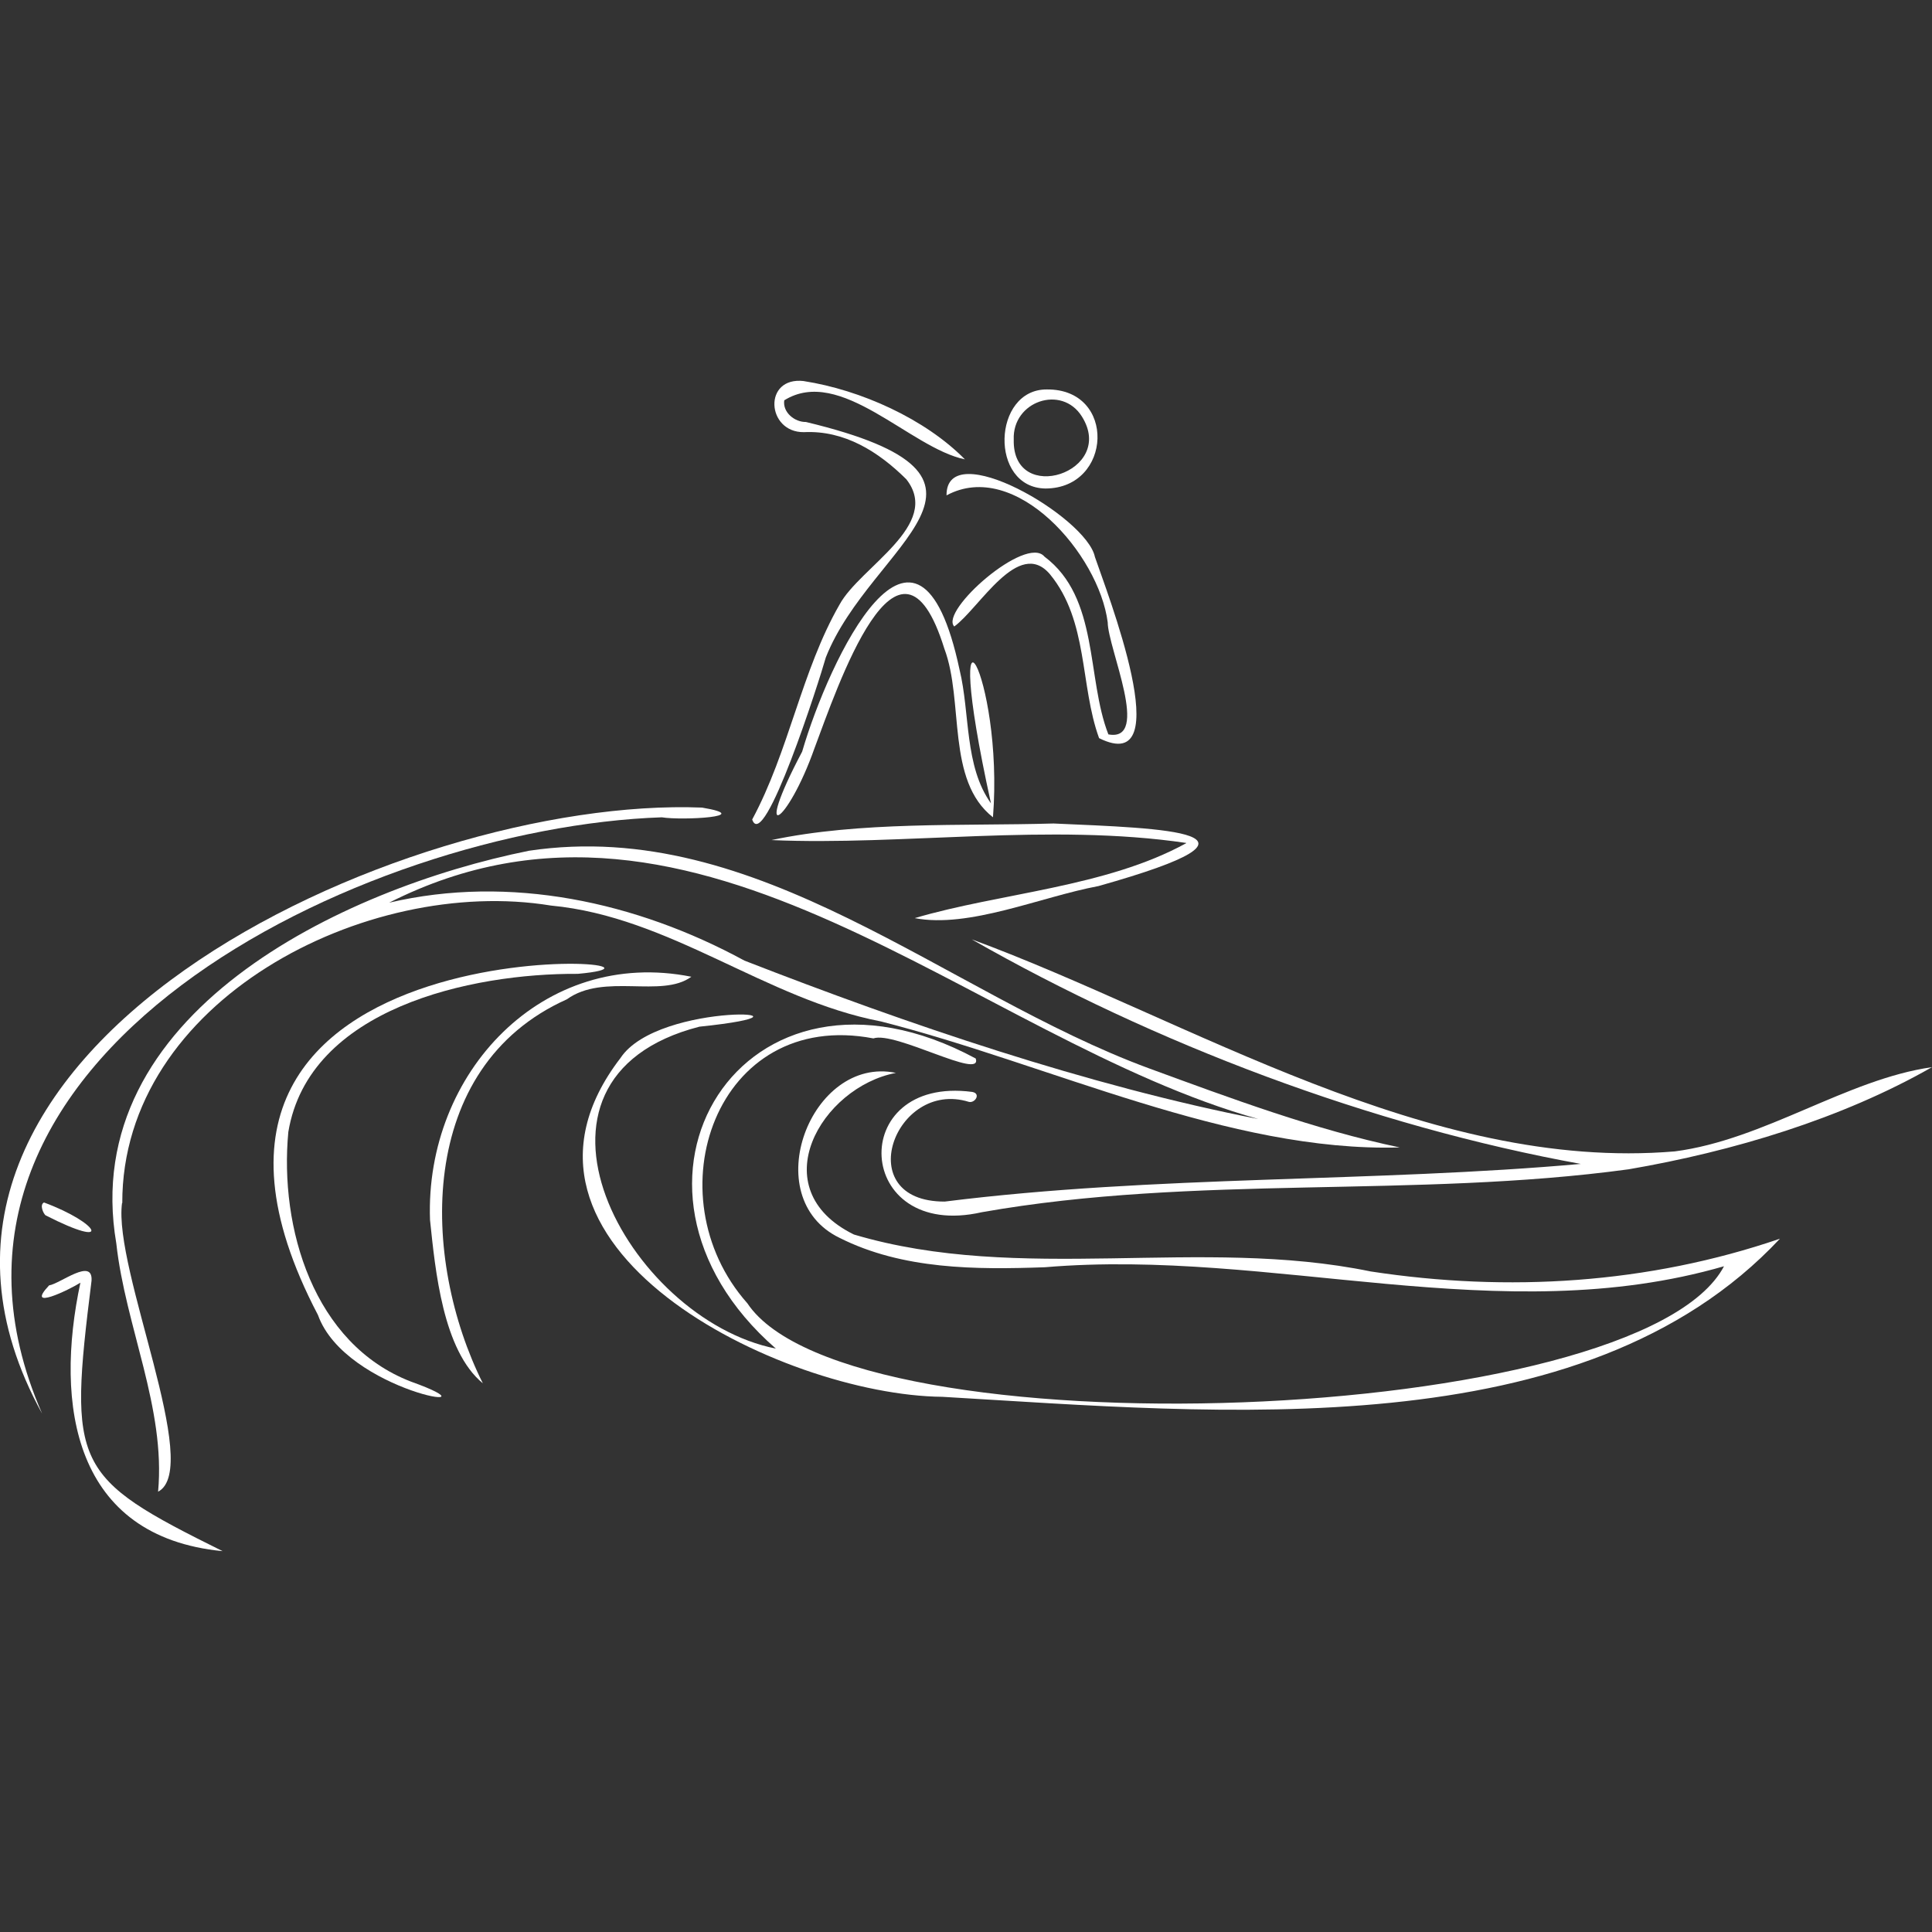
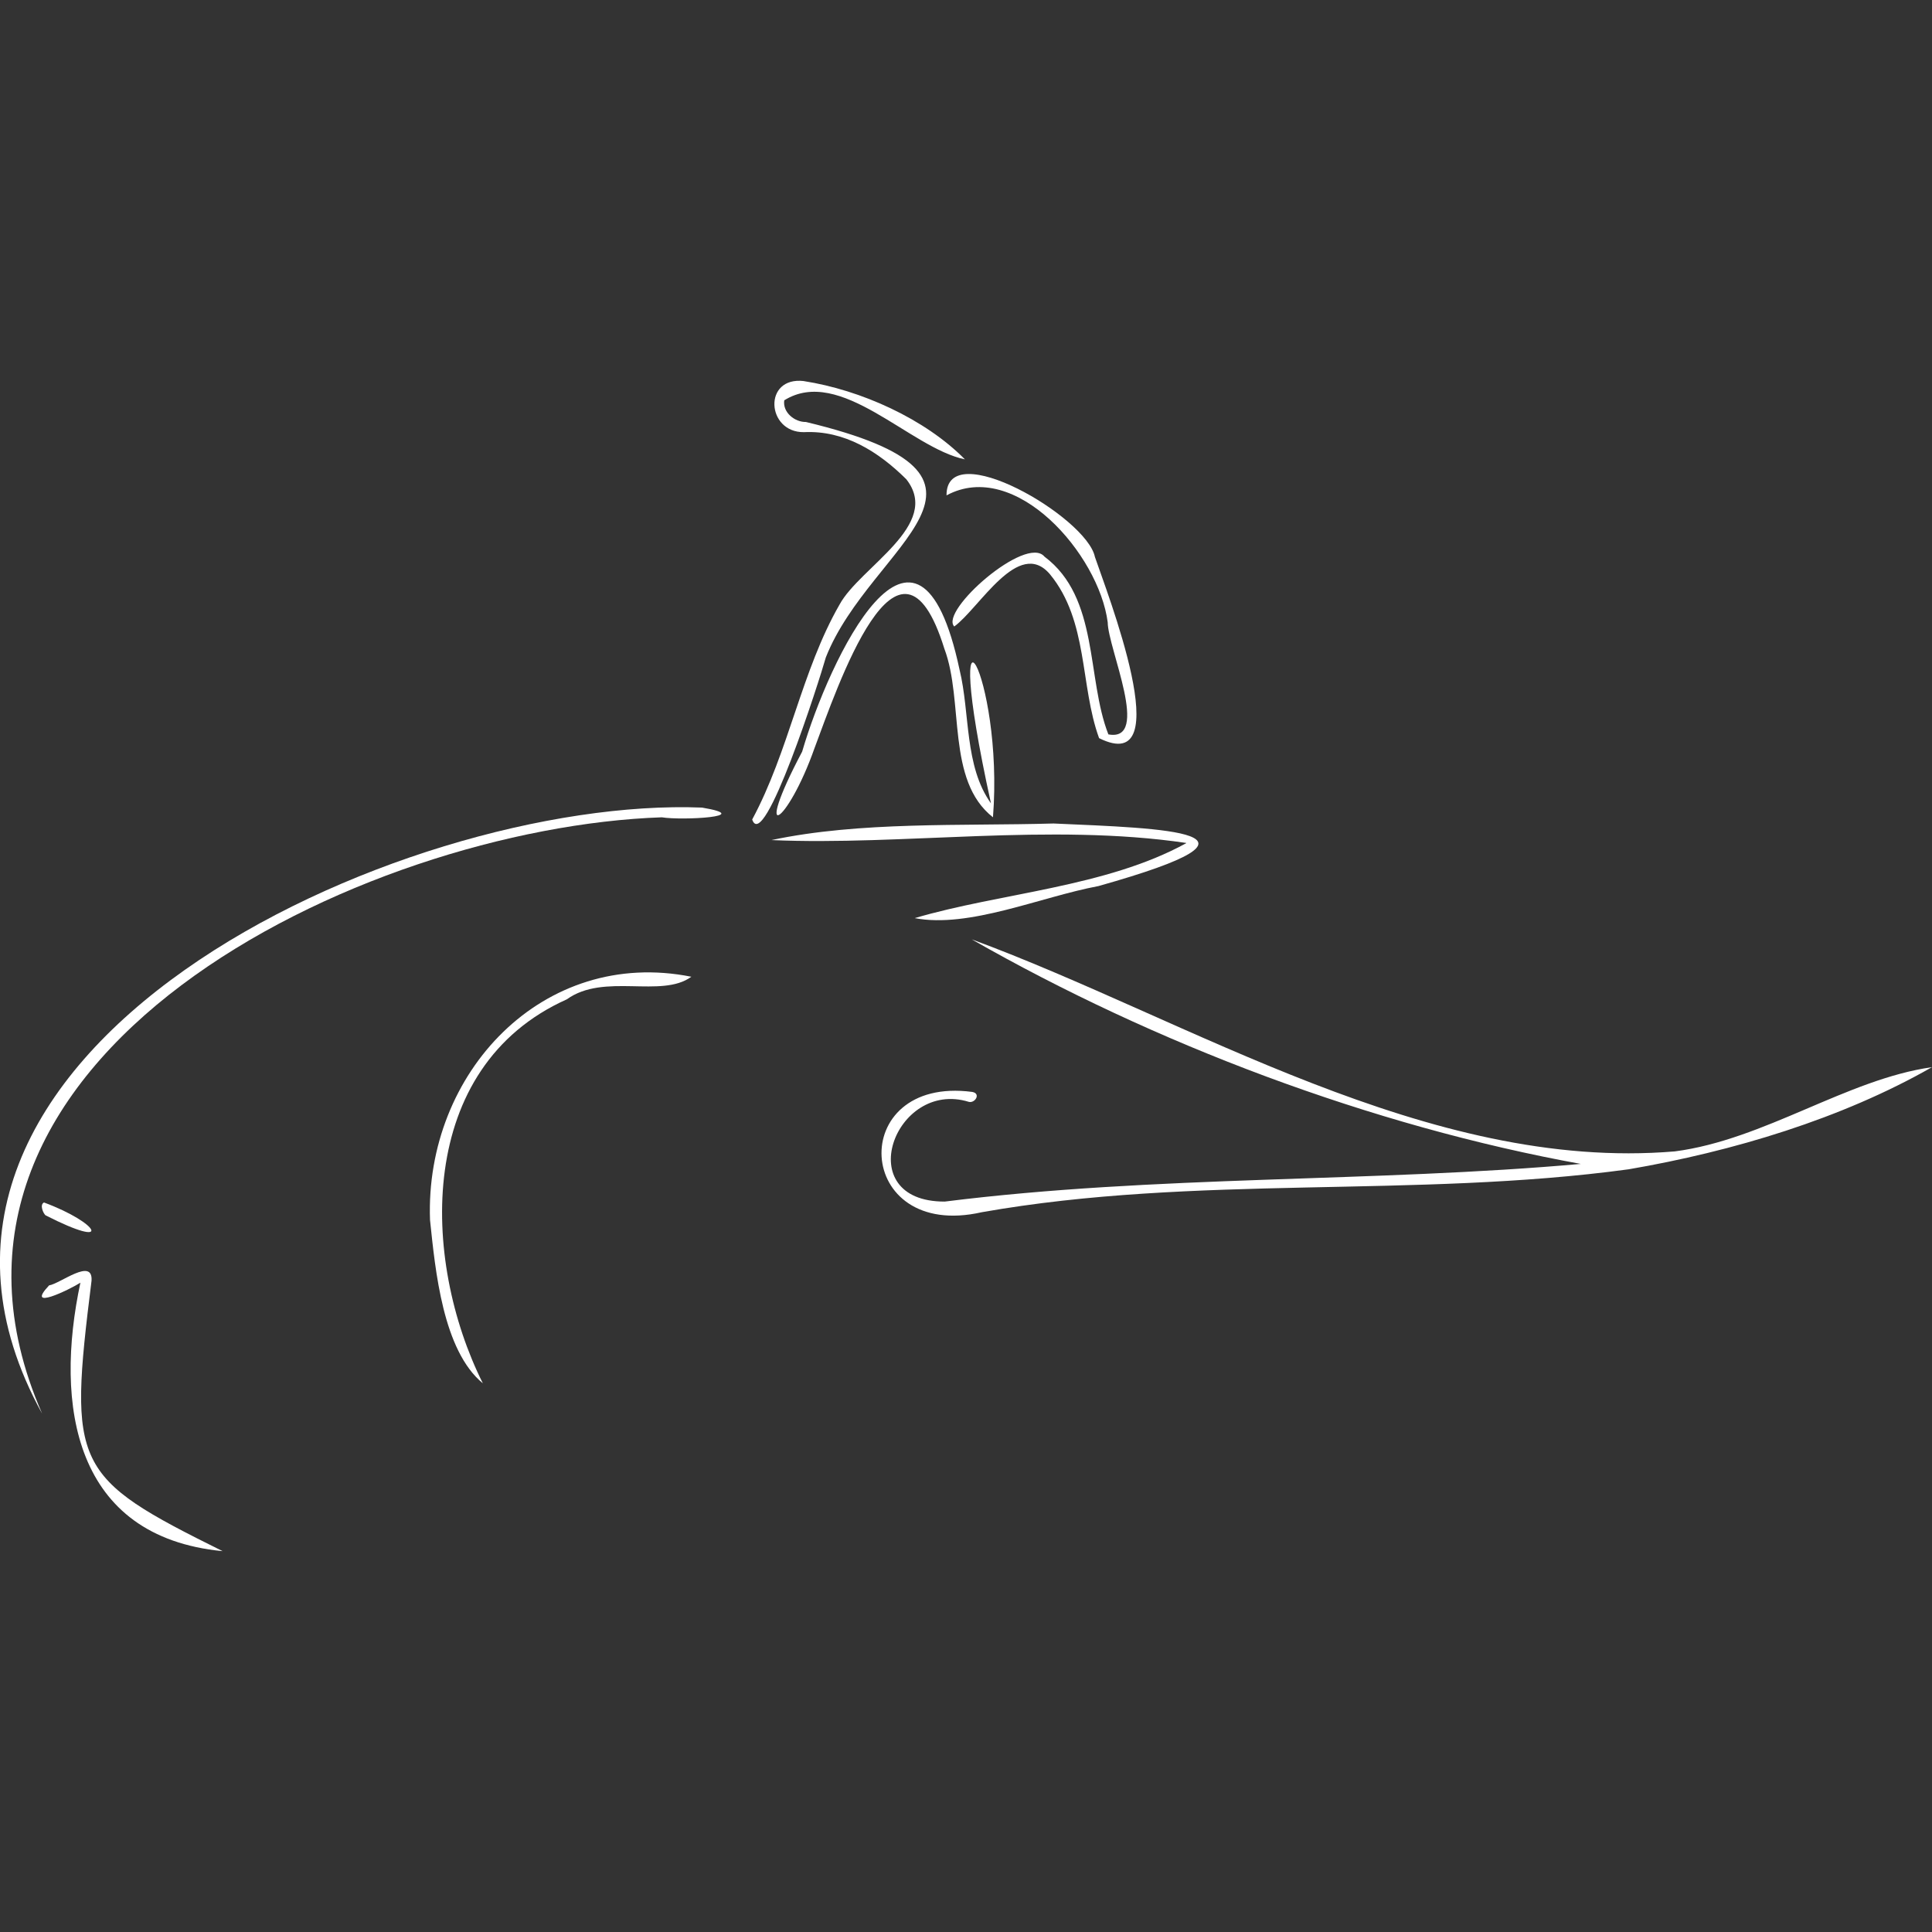
<svg xmlns="http://www.w3.org/2000/svg" width="512pt" height="512pt" version="1.1" viewBox="0 0 512 512">
  <rect x="0" y="0" width="512" height="512" fill="#333333" stroke="none" />
  <g fill="#fff">
-     <path d="m456.98 335.54c-59.355 17.227-119.77-4.805-180.06 0.293-18.281 0.645-37.676 0.645-54.434-7.793-22.031-10.664-7.559-48.398 14.941-43.711-19.746 3.75-35.684 30.762-11.133 42.832 44.18 13.125 91.758 0.469 136.94 9.785 36.387 5.566 73.535 3.281 108.46-8.672-52.207 55.781-148.66 46.172-221.96 41.895-42.656-0.41-123.52-40.02-85.312-89.766 10.137-15.41 58.887-12.246 20.918-8.32-53.73 13.828-19.102 77.52 20.273 85.312-49.746-43.301-8.848-110.21 52.969-76.875 1.875 5.859-21.387-7.324-27.129-5.332-41.719-7.969-58.77 41.602-33.398 70.195 26.953 40.43 236.61 32.871 258.87-9.902z" />
-     <path d="m32.344 318.79c-2.402 17.578 21.445 70.312 9.551 76.523 2.051-22.148-8.672-43.828-11.074-65.801-10.371-60.703 59.707-94.043 109.39-104.06 60.762-9.023 110.33 37.793 164.24 57.656 21.738 7.969 44.062 16.289 66.504 20.977-45.293 1.289-92.637-21.973-137.52-33.398-30.703-5.918-55.723-27.715-87.422-30.703-49.043-8.027-113.73 25.312-113.61 78.867zm301.23-22.207c-75.762-21.152-148.3-98.906-230.45-57.363 31.992-7.5 65.508-0.234 94.16 15.352 43.008 16.758 90.996 33.164 136.35 42.012z" />
    <path d="m419.36 308.53c-56.133-10.137-113.61-32.051-161.84-59.59 57.715 21.27 120.82 61.699 186.33 56.191 23.789-3.106 45.527-19.102 68.145-22.324-23.906 13.652-52.734 22.324-80.391 27.07-56.836 7.734-114.61 1.348-171.39 11.367-33.984 7.734-36.035-36.27-2.578-31.875 2.402 0.41 0.762 3.047-0.879 2.637-19.629-6.094-31.582 26.484-6.387 26.426 56.016-7.031 113.44-5.039 168.99-10.02z" />
    <path d="m11.133 374.57c-52.91-96.152 95.449-163.71 174.91-160.55 14.297 2.402-5.215 3.457-10.664 2.578-78.926 2.695-205.67 63.223-164.24 157.97z" />
    <path d="m212.99 100.99c15.117 2.344 32.168 10.02 42.715 20.742-14.531-2.988-32.988-24.902-47.871-15.645-0.469 3.223 2.812 5.801 5.742 5.742 61.465 14.766 17.227 32.051 5.273 62.402-1.699 6.094-16.406 52.031-19.512 42.949 9.785-18.164 13.066-39.434 23.145-56.953 5.391-9.961 27.246-21.094 17.695-33.223-7.383-7.324-16.406-13.008-27.129-12.48-9.961 0.117-10.898-14.824 0-13.535z" />
-     <path d="m153.11 258.08c-28.301-0.176-71.25 9.141-76.699 41.895-2.402 25.43 6.68 56.191 32.461 66.152 25.723 9.199-17.285 2.871-24.609-17.637-56.602-107.93 111.62-94.219 68.848-90.41z" />
    <path d="m314.36 223.39c-36.094-5.332-75.293 0.762-109.92-0.762 23.496-4.981 50.215-3.691 74.766-4.394 29.297 1.289 63.164 2.168 11.895 16.582-15.352 2.871-34.277 11.25-48.691 8.496 22.559-6.68 50.625-8.145 71.953-19.863z" />
    <path d="m262.62 212.9c-14.062-63.984 3.516-34.219 0.527 3.691-12.48-9.785-7.617-30.703-12.891-44.707-12.012-38.672-28.477 10.664-34.395 26.367-7.207 20.449-16.758 26.426-3.281 0.938 7.031-24.141 30.527-74.297 41.719-21.68 2.812 11.543 1.23 25.488 8.32 35.391z" />
    <path d="m250.84 131.28c-0.117-15.938 37.148 5.742 39.316 16.289 2.93 8.73 22.559 58.711 1.113 48.047-5.098-14.004-2.812-30.996-13.008-43.418-8.32-9.844-18.691 8.965-25.371 13.828-3.984-4.102 19.043-24.375 23.906-18.516 14.531 10.898 11.074 32.109 16.934 47.109 11.309 2.109-0.117-22.793-0.176-29.707-2.344-18.047-24.492-43.477-42.715-33.633z" />
    <path d="m113.96 323.3c-1.406-39.023 30-72.305 69.258-64.453-7.91 5.801-23.145-1.113-32.988 5.977-40.137 17.988-38.672 68.965-22.266 101.78-10.605-8.73-12.598-29.883-14.004-43.301z" />
    <path d="m21.387 339.88c-3.047 1.934-14.883 7.676-8.379 0.762 2.988-0.469 11.66-7.5 11.25-1.23-6.152 49.336-4.981 51.973 34.746 71.66-39.434-3.809-44.648-38.672-37.676-71.25z" />
-     <path d="m277.09 129.46c-15-0.176-14.121-26.367 0.352-26.25 18.516-0.176 17.344 26.191-0.352 26.25zm-8.438-12.949c-0.41 17.637 27.363 8.613 18.047-6.152-5.332-8.496-18.457-4.043-18.047 6.152z" />
    <path d="m11.66 318.67c14.707 5.449 18.516 12.656 0.41 3.398-0.586-0.469-1.641-2.812-0.41-3.398z" />
  </g>
</svg>